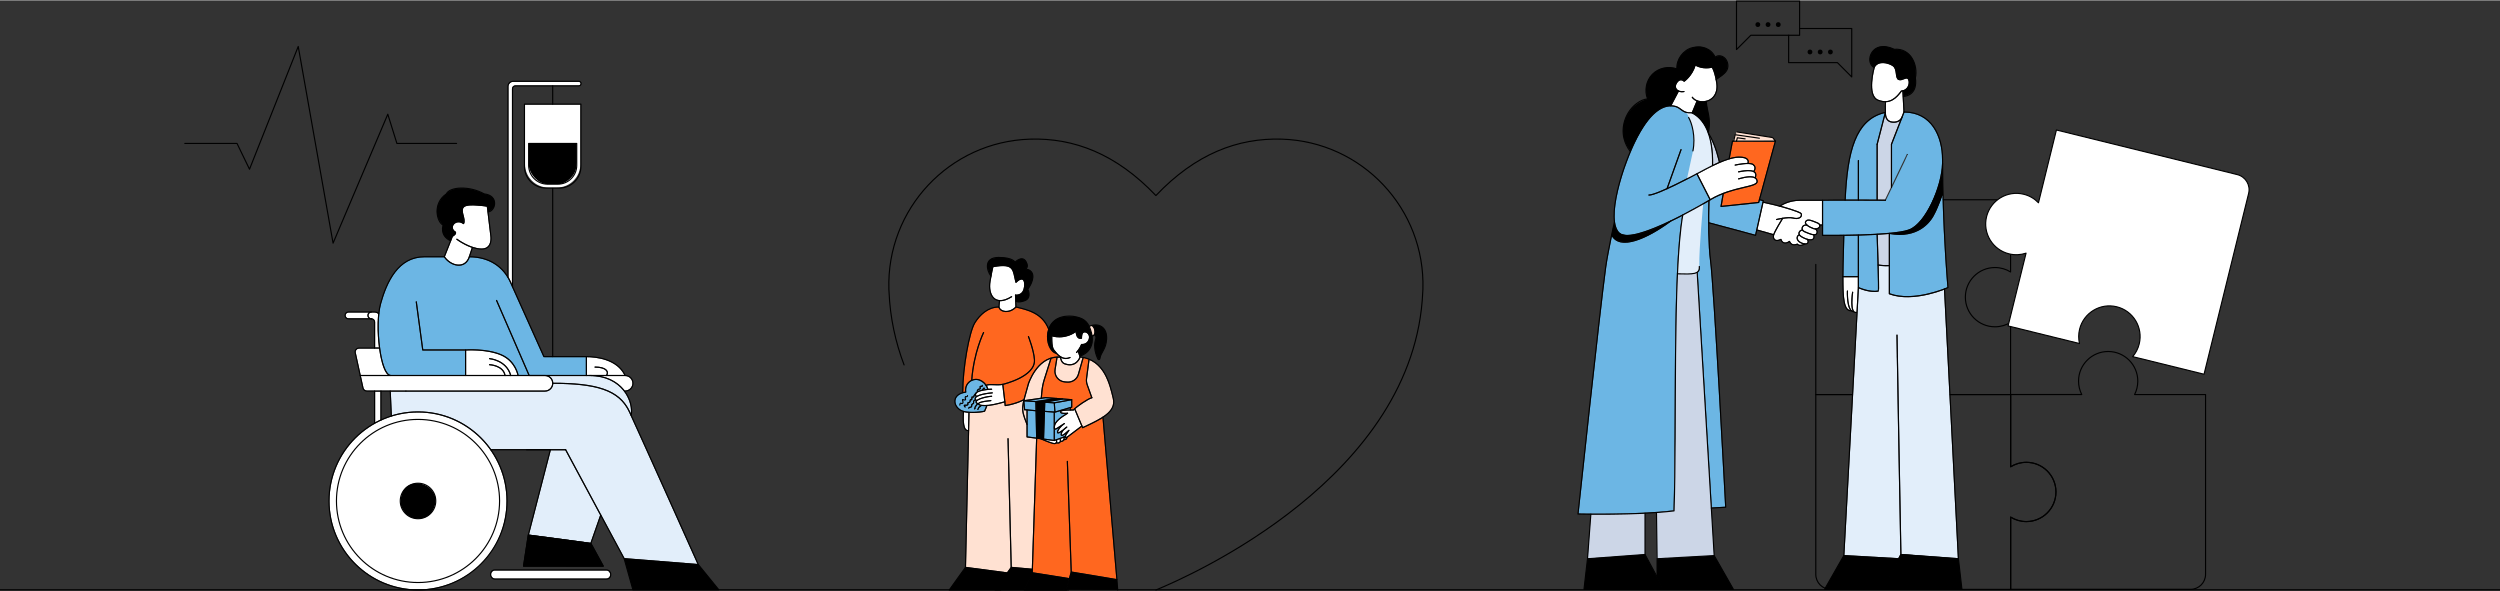
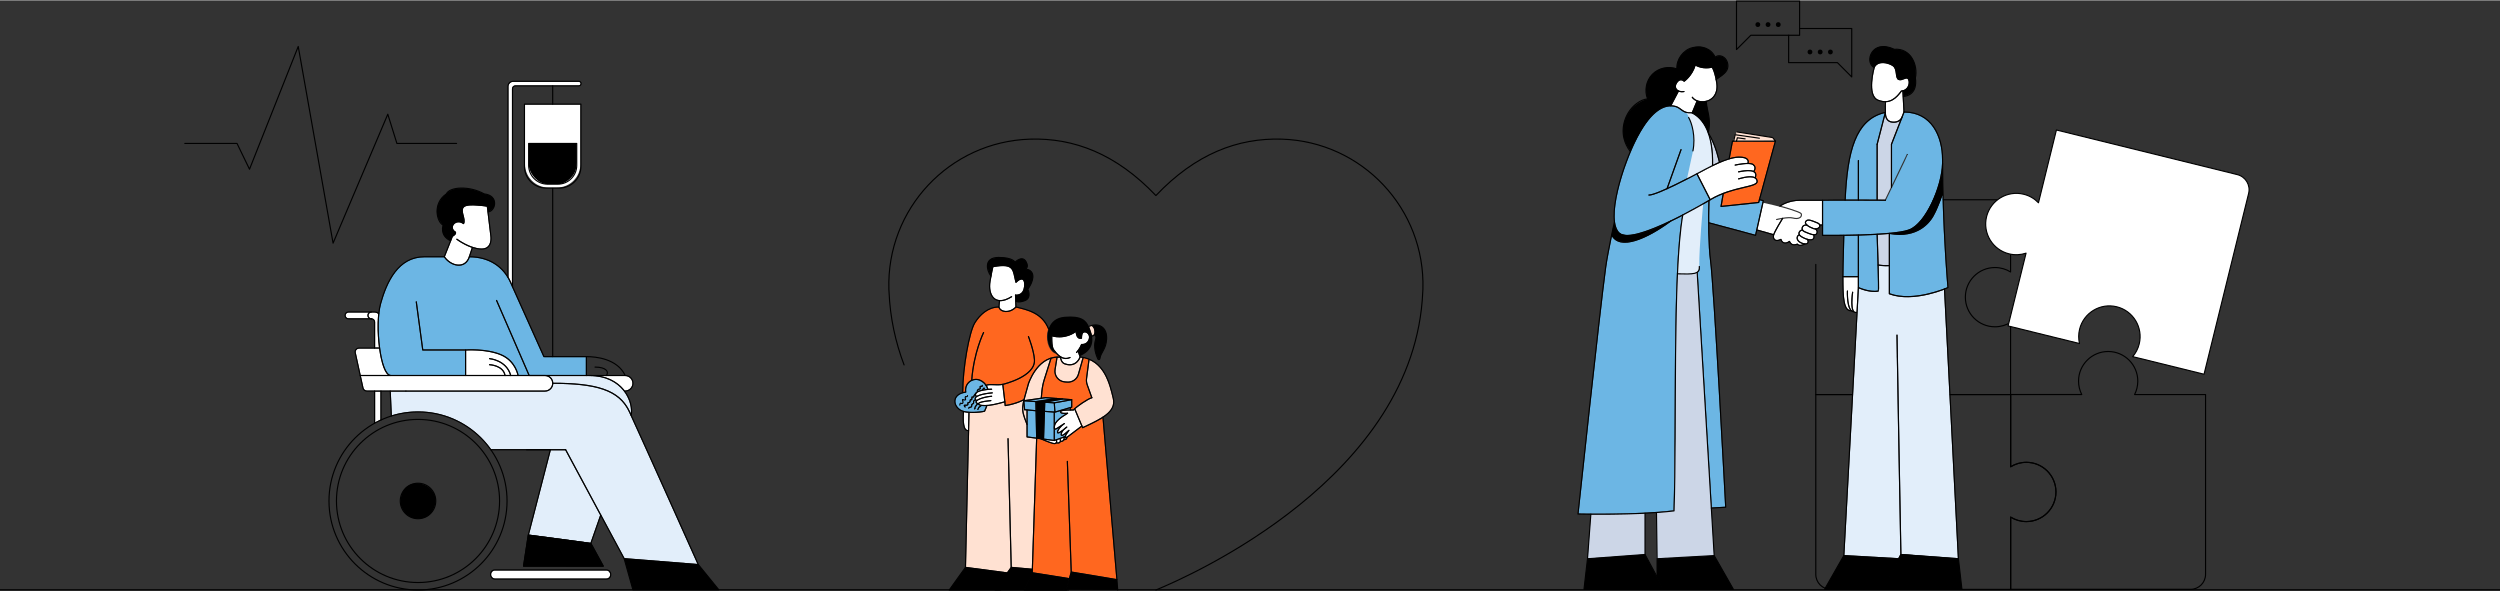
<svg xmlns="http://www.w3.org/2000/svg" width="1400px" height="331px" viewBox="0 0 1800 425.06">
  <rect x="0" y="0" width="1800" height="425.06" fill="#333333" stroke="none" />
  <defs>
    <style>.cls-1{fill:#ff671f;}.cls-1,.cls-2,.cls-3,.cls-4,.cls-5,.cls-6,.cls-7{stroke-width:0px;}.cls-2{fill:#6cb6e4;}.cls-3{fill:#ccd6e7;}.cls-8,.cls-9{stroke-width:.83px;}.cls-8,.cls-9,.cls-10{stroke:#000;stroke-linecap:round;stroke-linejoin:round;}.cls-8,.cls-7{fill:#fff;}.cls-4{fill:#ffe1d2;}.cls-5{fill:#e2eefa;}.cls-6{fill:#000;}.cls-9,.cls-10{fill:none;}.cls-10{stroke-width:1.06px;}</style>
  </defs>
  <g id="Bakgrunn">
    <polyline class="cls-9" points="133.08 103.02 170.65 103.02 179.64 121.58 214.73 33.19 239.81 174.82 279.21 81.99 285.77 103.02 328.72 103.02" />
    <path class="cls-7" d="M250.92,228.91c-1.14,0-2.07-.93-2.07-2.07s.93-2.07,2.07-2.07h14.47c-.54.53-.87,1.26-.87,2.07s.34,1.54.88,2.07h-14.47Z" />
    <path class="cls-7" d="M267.4,228.91c-1.14,0-2.07-.93-2.07-2.07s.93-2.07,2.07-2.07h2.16c.99,0,1.95.35,2.72.97-.75,7.28-.48,16.22.55,24.19h-2.73v-18.31c0-1.49-1.22-2.71-2.71-2.71Z" />
    <path class="cls-7" d="M270.11,281.73h3.79v20.17c-1.29.6-2.55,1.22-3.79,1.9v-22.08Z" />
    <path class="cls-9" d="M267.4,229.32c-1.37,0-2.48-1.11-2.48-2.48h0c0-1.37,1.11-2.48,2.48-2.48" />
    <path class="cls-9" d="M832.24,424.53c25.01-10.25,186.6-81.55,192.15-214.7.03-.59.08-1.18.1-1.78,1.8-57.91-43.69-106.32-101.6-108.12-31.59-.98-62.02,10.52-90.65,40.62-28.63-30.1-59.06-41.6-90.65-40.62-57.91,1.8-103.4,50.21-101.6,108.12.02.6.07,1.18.1,1.78.78,18.78,4.67,36.33,10.84,52.65" />
    <polyline class="cls-9" points="1287.82 25.14 1287.82 44.85 1322.95 44.85 1333.25 55.15 1333.25 44.85 1333.25 43.36 1333.25 20.25 1295.71 20.25" />
    <circle class="cls-6" cx="1303.18" cy="37.17" r="1.74" />
    <circle class="cls-6" cx="1310.53" cy="37.17" r="1.74" />
    <circle class="cls-6" cx="1317.89" cy="37.17" r="1.74" />
    <polygon class="cls-9" points="1295.71 .53 1295.71 25.14 1260.57 25.14 1250.28 35.43 1250.28 25.14 1250.28 23.65 1250.28 .53 1295.71 .53" />
    <circle class="cls-6" cx="1280.35" cy="17.45" r="1.74" />
    <circle class="cls-6" cx="1272.99" cy="17.45" r="1.74" />
    <circle class="cls-6" cx="1265.64" cy="17.45" r="1.74" />
    <path class="cls-9" d="M1539.21,274.17c0,3.48-.84,6.76-2.31,9.65h51.1v129.43c0,5.97-4.84,10.81-10.81,10.81h-129.43v-51.96c3.25,2.01,7.09,3.17,11.19,3.17,11.78,0,21.33-9.55,21.33-21.34s-9.55-21.33-21.33-21.33c-4.11,0-7.94,1.17-11.19,3.17v-51.97h51.1c-1.48-2.9-2.31-6.18-2.31-9.65,0-11.78,9.55-21.33,21.33-21.33s21.33,9.55,21.33,21.33h0Z" />
    <path class="cls-9" d="M1382.53,143.59h65.09v51.98h0c-3.26-2.03-7.11-3.2-11.23-3.2-11.78,0-21.33,9.55-21.33,21.34s9.55,21.33,21.33,21.33c4.12,0,7.97-1.17,11.23-3.2v51.98h-51.1c1.48-2.9,2.31-6.18,2.31-9.65,0-11.78-9.55-21.33-21.33-21.33s-21.33,9.55-21.33,21.33c0,3.48.84,6.76,2.31,9.65h-51.1v-93.69" />
    <path class="cls-9" d="M1398.82,274.17c0,3.48-.84,6.76-2.31,9.65h51.1v52.06c3.29-2.06,7.17-3.26,11.34-3.26,11.78,0,21.33,9.55,21.33,21.33s-9.55,21.34-21.33,21.34c-4.17,0-8.05-1.2-11.34-3.27v52.06h-129.43c-5.97,0-10.81-4.84-10.81-10.81v-129.43h51.1c-1.48-2.9-2.31-6.18-2.31-9.65,0-11.78,9.55-21.33,21.33-21.33s21.33,9.55,21.33,21.33h0Z" />
    <path class="cls-8" d="M1610.83,125.45c6,1.48,9.67,7.55,8.19,13.55l-32.11,130.2-51.4-12.68c2.2-2.55,3.86-5.64,4.72-9.14,2.92-11.85-4.31-23.83-16.17-26.75-11.85-2.92-23.83,4.31-26.75,16.16-.86,3.5-.83,7-.07,10.29l-51.41-12.67,12.92-52.39c-3.83,1.28-8.05,1.53-12.26.49-11.85-2.92-19.09-14.9-16.17-26.75,2.92-11.85,14.9-19.09,26.75-16.16,4.21,1.03,7.83,3.21,10.62,6.13l12.92-52.39,130.2,32.11h0Z" />
  </g>
  <g id="Blå_oransje">
    <path class="cls-2" d="M1231.16,187.01c2.52,18.82,10.45,168.57,10.92,177.55l-9.54.55-10.15-169.09s-.01-.04-.02-.07c.17-.13.34-.26.49-.42.84-.89,1.18-2.18,1.03-3.93-.02-.23-.22-.39-.45-.38-.23.02-.4.22-.38.45.13,1.52-.12,2.57-.8,3.29-1.73,1.84-6.29,1.72-13.85,1.53h-.2c.78-16.77,1.95-31.26,3.74-41.65,8.21-4.27,15.07-8.25,18.05-10.02-.46,13.26-.16,32.39,1.15,42.17Z" />
    <path class="cls-7" d="M1251.8,113.29c4.08-.08,5.6.89,6.16,1.72.65.95.23,1.98.22,2.02,0,0,0,0,0,.01-3.86.04-8.64,1.09-8.93,1.16-.22.05-.36.27-.31.49s.27.36.49.31c2.8-.63,10.51-1.95,12.5-.49.76.55,1.19,1.2,1.27,1.93.11.98-.42,1.89-.71,2.31-2.06-.85-5.61-.76-10.78.3-.22.05-.37.26-.32.49.05.22.26.37.49.32,6.26-1.28,10.09-1.14,11.4.4.57.67.62,1.69.2,3-2.21-1.07-6.07-.8-11.8.87-.22.06-.34.29-.28.51.06.22.29.34.51.28,5.83-1.69,9.73-1.94,11.61-.72.7.45,1.09,1.1,1.21,1.97.26,1.9-3.71,2.84-9.2,4.13-6.51,1.53-15.4,3.63-24.02,8.69l-9.18-17.99c.63-.34,1.3-.69,2-1.06,7.86-4.19,19.73-10.51,27.47-10.65Z" />
    <path class="cls-7" d="M1233.56,69.13c-1.73,2.11-4.28,3.34-7.18,3.47-1.75.08-3.14-.19-4.22-.58,0,0-.01,0-.02-.01,0,0-.02,0-.03,0-2.3-.86-3.23-2.33-3.29-2.42-.12-.19-.37-.26-.57-.14-.19.12-.26.37-.14.56.06.1,1.01,1.62,3.32,2.61l-3.31,7.97c-.06-.02-.12-.04-.18-.03-3.91.31-5.64-.99-7.48-2.37-1.08-.81-2.2-1.66-3.78-2.12-.97-.28-2.02-.47-3.14-.53l5.14-9.77c1.09.42,2.41.54,3.83.29.22-.04.37-.25.33-.48-.04-.23-.25-.37-.48-.33-2.27.4-4.32-.25-5.23-1.66-.76-1.18-.59-2.71.44-4.2.79-1.14,1.65-1.75,2.54-1.81,1.23-.1,2.17.92,2.18.93.14.15.37.18.54.06.23-.16,5.63-4.04,7.97-11.47,4.99,2.8,10.43,1.76,11.77,1.44.47.81,2,3.87,3.08,10.92.6,3.92-.13,7.27-2.11,9.69Z" />
    <path class="cls-7" d="M1265.37,165.03l4.32-19.25c1.37.29,12.14,2.63,19.42,5.06,7.64,2.55,7.62,2.71,7.46,3.98-.06.48-.35.9-.84,1.23-1.05.7-2.76.81-4.67.28-3.6-.98-11.68.98-12.02,1.06-.22.05-.36.28-.3.5.05.19.21.31.4.31.03,0,.07,0,.1-.01.03,0,1.51-.36,3.45-.7-1.3,2.13-4.87,8.06-5.91,10.79l-11.4-3.25Z" />
    <path class="cls-7" d="M1301.21,174.56c-.49.52-1.88.75-4.19-.31-1.75-.8-2.74-2.04-2.66-3.33.05-.73.45-1.32,1.04-1.61.08.1.16.21.26.3.87.88,3.18,2.16,5.45,2.81.46.92.5,1.69.1,2.13Z" />
    <path class="cls-7" d="M1304.96,171.74c-.78.44-2.06.34-3.4-.02-.01,0-.03,0-.04-.01-2.13-.59-4.43-1.83-5.26-2.67-.83-.84-.63-1.63-.31-2.15.43-.71,1.24-1.12,1.7-1.05.31.41.75.78,1.37,1.05l.49.21c1.9.83,4.22,1.83,6.06,2.05.28,1.31.09,2.19-.61,2.59Z" />
    <path class="cls-7" d="M1307.67,167.78c-.92,1.58-5.24-.3-7.82-1.43l-.5-.22c-1.37-.59-1.57-1.7-1.33-2.47.28-.92,1.27-1.7,2.85-1.43,1.48,1.23,3.74,2.13,4.61,2.44.5.18.99.26,1.47.29.3.23,1.6,1.32.73,2.81Z" />
    <path class="cls-7" d="M1309.82,162.72c-.42,1.1-2.19,1.86-4.07,1.18-2.99-1.09-5.11-2.53-5.41-3.67-.09-.35,0-.66.26-.97.41-.47.95-.66,1.61-.66,1.23,0,2.86.67,4.74,1.44.4.16.81.33,1.22.5,1.34.53,1.95,1.35,1.63,2.18Z" />
    <path class="cls-7" d="M1311.81,161.35h-1.32c-.3-.58-.92-1.15-2-1.57-.42-.17-.82-.33-1.22-.49-3.2-1.31-5.73-2.34-7.29-.56-.45.51-.6,1.1-.44,1.71.08.32.26.63.48.93-1.5.09-2.48,1.04-2.8,2.05-.16.5-.16,1.06,0,1.61-.73.13-1.53.68-1.99,1.43-.44.71-.51,1.45-.24,2.15-.83.43-1.39,1.26-1.46,2.27-.11,1.64,1.06,3.18,3.14,4.13.53.24,1.04.42,1.53.56-1.14.45-2.86.85-3.78-.29-.11-.14-.3-.19-.47-.13-3.04,1.15-4.28.12-5.2-1.77-.05-.11-.16-.19-.28-.22-.12-.03-.25,0-.35.08-1.19.95-2.53,1.32-3.58.99-.9-.28-1.55-1.05-1.9-2.23-.04-.12-.12-.21-.23-.26s-.24-.04-.35.01c-1.7.88-3.11,1.02-3.95.38-.72-.54-1.03-1.66-.79-2.85.43-2.18,5.66-10.71,6.44-11.96,2.47-.38,5.37-.65,7.07-.19,2.15.58,4.1.44,5.35-.39.68-.46,1.11-1.1,1.21-1.81.26-1.98-.19-2.26-8.01-4.87-2.12-.71-4.52-1.41-6.89-2.04,1.72-1.1,6.5-3.7,13.64-3.7h15.68v17.04Z" />
    <path class="cls-7" d="M1352.36,71.55c-7.98-3.13-2.81-22.26-2.54-23.24.77-1.5,2.03-2.47,3.73-2.89,3.08-.76,7.07.47,9.25,2.01,1.6,1.13,1.91,3.43,2.17,5.46.26,1.97.5,3.84,1.92,4.45,1.28.55,2.67,0,3.9-.48,1.75-.69,2.52-.86,3.04.24.69,1.47.49,3.61-.49,5.23-.66,1.1-1.96,2.43-4.35,2.54-.12,0-.24.07-.31.16-3.61,4.84-8.15,9.72-16.33,6.52Z" />
    <path class="cls-7" d="M1370.49,80.3l-1.44,3.69h0c-.79,2.03-2.91,3.3-5.53,3.32-4.97.03-5.59-3.64-5.63-6.41v-.32c-.07-1.46-.08-6.11-.03-7.24,5.73-.3,9.24-4.84,11.36-7.68.16-.01.31-.04.46-.06l.8,14.68Z" />
    <path class="cls-7" d="M1336.45,224.29c-.53.12-.97.02-1.33-.32-2.09-1.94-1.3-10.59-.82-13.75.03-.23-.12-.44-.35-.47-.22-.03-.44.12-.47.35-.07.44-1.45,9.77.38,13.5-3.14-1.57-3.46-10.68-3.31-14.27,0-.23-.17-.42-.39-.43-.23-.02-.42.17-.43.39-.02.48-.4,9.92,2.34,13.76-.63-.12-1.19-.39-1.66-.84-2.87-2.73-3.13-11.55-3.14-22.84h10.35v7.42l-.95,17.52c-.07-.02-.14-.04-.22-.02Z" />
    <path class="cls-5" d="M1338.42,207.42c1.59.69,6.33,2.55,11.14,2.55.97,0,1.93-.08,2.88-.25.11,0,.23-.05.31-.13.12-.12.42-.45-.07-18.55.95.14,3.11.42,5.62.42.53,0,1.09-.03,1.64-.05v19.84c0,.17.11.33.27.39,4.13,1.55,8.64,2.12,13.04,2.12,5.42,0,10.69-.87,14.92-1.85,4.8-1.11,8.89-2.51,11.51-3.5l9.96,193.18-40.59-2.99c-.25-7.96-2.77-156.04-2.8-157.57,0-.23-.21-.43-.42-.41-.23,0-.41.19-.41.42.11,6.31,2.6,152.87,2.81,157.84l-1.47,2.72-38.78-2.23,10.43-191.95Z" />
    <path class="cls-2" d="M1402.12,206.54c-2.7,1.15-25.08,10.33-41.36,4.42v-42.69c19.53,3.34,28.29-7.59,31.17-12.47,2.75-4.67,5.4-11.92,6.65-15.56.9,35.06,3.26,63.13,3.54,66.3Z" />
    <path class="cls-2" d="M1356.91,81.19l-5.77,22.34s0,.03,0,.05c0,.02-.01.03-.01.05v39.83c-3.44-.02-7.95-.04-12.68-.05v-28.04c0-.23-.18-.41-.41-.41s-.41.18-.41.41v28.04c-2.9,0-5.86-.02-8.69-.02,1.58-33.61,7-57.05,27.98-62.19Z" />
    <path class="cls-2" d="M1312.64,168.78v-24.49c4.82-.2,44.37.02,44.79.02h0c.07,0,.14-.02.19-.05.02,0,.03-.02.04-.03.05-.04.09-.08.12-.13,0,0,.01,0,.02-.02l4.44-9.24s0,0,0,0l9.01-18.74q2.65-5.53,2.32-5.72l-.21.36-.37-.17c-.1.22-6.11,12.72-10.72,22.3v-29.16l8.92-22.91c19.95.17,27.05,18.18,27.05,33.62,0,1,0,1.98,0,2.97,0,.01,0,.02,0,.04-.43,16.94-12.01,43-23.73,47.47-11.24,4.29-57.05,3.93-61.87,3.89Z" />
    <path class="cls-2" d="M1352.09,208.95c-5.68.93-12.32-1.83-13.64-2.41v-37.14c4.18-.12,8.51-.28,12.7-.52.52,15.17,1.18,37.49.95,40.08Z" />
    <path class="cls-2" d="M1337.62,169.41v29.13h-10.34c.02-2.23.16-13.24.65-28.95,3.02-.03,6.3-.09,9.69-.18Z" />
    <path class="cls-3" d="M1357.29,83.03c.61,3.38,2.67,5.12,6.17,5.12.03,0,.05,0,.08,0,1.75-.01,3.3-.54,4.47-1.45l-6.53,16.79s0,.05-.01.07c0,.03-.02.05-.02.08v30.96c-2.15,4.47-3.85,8.01-4.28,8.9-.71,0-2.6-.01-5.21-.03v-39.78l5.33-20.65Z" />
    <path class="cls-3" d="M1351.97,168.83c2.76-.16,5.44-.36,7.96-.59v22.35c-3.21.17-6.29-.23-7.29-.39-.15-5.44-.37-12.42-.68-21.38Z" />
    <path class="cls-1" d="M1247.71,101.77h30.07l-11.86,43.38-26.27,2.77,1.47-8.59c5.36-2.04,10.46-3.25,14.59-4.22,6.14-1.45,10.2-2.4,9.83-5.05-.14-1-.6-1.78-1.34-2.36.6-1.69.5-3.03-.3-3.97-.19-.22-.41-.42-.67-.59.36-.54.92-1.59.79-2.78-.11-.97-.65-1.81-1.6-2.51-.72-.52-1.95-.75-3.38-.8.13-.49.28-1.52-.38-2.5-.98-1.45-3.3-2.16-6.87-2.09-1.9.04-4.04.43-6.29,1.07l2.21-11.76Z" />
    <path class="cls-4" d="M1247.89,101.38l1.44-4.78s.6-.18.64-.17.29-1.74.29-1.74l25.93,4.04,1.89,2.46-30.19.19Z" />
    <path class="cls-3" d="M1237.56,116.44c-1.38.6-2.76,1.24-4.11,1.89.15-7.5-.59-14.14-2.12-19.73,3.83,7.32,5.86,16.08,6.24,17.85Z" />
    <path class="cls-2" d="M1179.12,98.55c11.19-21.26,21.05-23.53,27.34-21.69,1.43.42,2.44,1.18,3.51,1.98,1.86,1.4,3.78,2.84,7.93,2.54,9.81,4.42,15.17,18.02,14.71,37.34-3.13,1.53-6.12,3.12-8.68,4.48-.83.44-1.62.86-2.36,1.25,0,0,0,0,0,0,0,0,0,0,0,0-.18.09-10.95,5.91-20.57,10.35l9.72-27.17c.08-.21-.03-.45-.25-.53-.22-.08-.45.03-.53.25l-9.99,27.93c-5.53,2.52-10.53,4.48-12.67,4.48h-.04c-.25-.03-.42.18-.42.41,0,.23.18.41.41.42h.04c5.85,0,30.8-13.32,34.31-15.21l9.2,18.02c-2.18,1.31-14.87,8.82-28.46,15.31-19.54,9.32-32.02,12.33-36.11,8.68-1.88-1.68-2.95-4.43-3.42-7.9,0-.07,0-.13-.03-.19-1.96-15.61,8.4-45.65,16.34-60.75Z" />
    <path class="cls-2" d="M1136.59,369.45c.95-8.95,15.65-146.36,19.91-177.42.81-5.9,2.61-15.01,4.07-22.09,1.36,2.18,3.35,3.6,5.93,4.23,1.01.25,2.12.37,3.31.37,7.93,0,19.74-5.38,33.2-15.23,2.75-1.32,5.45-2.66,8.02-4-1.76,10.45-2.91,24.86-3.67,41.49,0,.02-.01.05-.01.07,0,.02,0,.03,0,.05-1.35,29.43-1.49,65.75-1.61,99.26-.1,26.46-.2,51.45-.84,71.02-25.66,3.04-63.76,2.34-68.32,2.24Z" />
    <path class="cls-2" d="M1263.7,168.7l-33.06-8.89c-.03-5.47.04-10.85.21-15.48.34-.2.58-.35.69-.42h0c2.89-1.73,5.81-3.1,8.67-4.24l-1.48,8.64c-.02.13.02.26.11.35.08.08.19.13.3.13.01,0,.03,0,.04,0l27.09-2.85c.17-.02.31-.14.36-.3l.46-1.67c.48.13,1.33.35,2.04.54l-5.43,24.2Z" />
    <path class="cls-5" d="M1214.1,80.82c4.59,6.25,6.61,19.9,4.8,27.98-1.82,8.08-4.28,19.68-4.28,19.68l18.43-9.24s-.03-15.29-3.1-23.48c-3.08-8.19-7.59-12.22-9.92-13.7-1.76-1.26-2.09-1.11-2.09-1.11l-3.83-.12Z" />
    <path class="cls-5" d="M1211.45,154.66l14.86-8.21s-3.07,31.85-2.83,45.19c.09,3.97-1.9,4.63-5.92,5.21-4.02.58-9.78-.05-9.78,0s1.41-29.1,3.68-42.19Z" />
    <path class="cls-3" d="M1207.77,196.85s8.74.78,14.21-.8c.73,12.37,12.23,204.15,12.23,204.15,0,0-41.53,2.36-41.31,2.1s-.22-33.53-.22-33.53l12.53-1.25.88-51.08.35-68.36s.83-46.45,1.34-51.22Z" />
    <path class="cls-3" d="M1145.41,370.01s31.56.11,38.98-.75c-.05,19.87,0,29.72,0,29.72l-41.26,2.89,2.29-31.86Z" />
    <path class="cls-6" d="M1208.49,65.26l-5.61,10.86s-4.93-1.55-12.79,6.07c-7.86,7.62-16.04,26.19-16.04,26.19,0,0-8.37-8.28-4.35-21.38,4.02-13.09,16.58-16.04,16.58-16.04,0,0-4.34-10.36,3.69-17.95,8.03-7.59,17.41-3.63,17.41-3.63,0,0-1.32-11,11.5-15.38,10.93-3.43,16.08,7.03,16.08,7.03,4.78-2.98,8.8,1.61,8.94,5.44s-1.91,6.93-7.91,10.26c-1.17-4.72-3.2-8.67-3.2-8.67,0,0-6.6,1.96-12.2-1.59-1.91,7.57-7.81,11.63-7.81,11.63,0,0-1.61-1.76-3.63-.69-2.02,1.07-4.77,5.93-.65,7.85Z" />
    <path class="cls-6" d="M1221.98,72.38l-3.72,8.74s8.12,4.29,11.49,13.82c1.92-5.49.25-13.42.25-13.42l-1.5-8.73s-3.02.83-6.53-.41Z" />
    <path class="cls-6" d="M1349.1,48.25s-6.06-4-.52-11.81c5.26-6.5,15.31-1.2,15.31-1.2,10.64.24,12.83,6.24,14.04,8.88,1.21,2.64,1.8,7.28,1.15,11.7.59,6.91-.64,11.41-8.59,13.3l-.31-4.14s4.2-.8,4.44-5.32c.24-4.52-2.07-4.02-4.25-3.27s-3.55,1.3-4.56-1.16c-1-2.46.52-7.62-5.47-9.55-5.99-1.93-8.83-.41-11.24,2.56Z" />
    <polygon class="cls-6" points="1313.69 424.07 1327.55 399.77 1367.05 402.03 1355.11 424.07 1313.69 424.07" />
    <path class="cls-6" d="M1367.05,402.03c.58-.57,1.6-3.41,1.6-3.41l41.42,3.41,2.53,22.04h-57.48s11.94-22.04,11.94-22.04Z" />
    <polygon class="cls-6" points="1143 402.03 1140.47 424.01 1197.95 424.53 1184.41 398.98 1143 402.03" />
    <path class="cls-6" d="M1193.11,402.03l-.08,13.22s4.34,9.35,4.92,9.28,50.11-.46,50.11-.46l-13.86-24.31-41.1,2.27Z" />
    <path class="cls-6" d="M1201.93,159.36s-38.74,21.09-39.39.99c-2.03,4.7-2.19,8.68-2.19,8.68,0,0,3.42,7.79,16.96,3.87,13.53-3.92,24.62-13.54,24.62-13.54Z" />
    <path class="cls-6" d="M1398.65,123.12l.3,15.47s-3.43,11.04-7.95,17.92c-5.67,8.63-18.01,14.36-29.14,11.12,13.9-1.21,16.84-4.28,20.67-8.54,3.83-4.26,11.63-16.85,16.12-35.96Z" />
    <polygon class="cls-9" points="1193.11 402.03 1193.11 415.1 1197.95 424.07 1248.06 424.07 1234.21 399.77 1193.11 402.03" />
    <polyline class="cls-9" points="1143 402.03 1184.41 398.98 1197.95 424.07 1145.71 424.07 1140.47 424.07 1143 402.03 1145.41 370.01" />
    <line class="cls-9" x1="1184.41" y1="398.98" x2="1184.41" y2="369.26" />
    <line class="cls-9" x1="1193.11" y1="402.03" x2="1192.67" y2="368.76" />
    <line class="cls-9" x1="1234.21" y1="399.77" x2="1221.98" y2="196.05" />
    <path class="cls-9" d="M1187.24,140.18c6.03.07,34.53-15.36,34.53-15.36l9.57,18.74s-55.08,33.35-65.39,24.14c-10.31-9.21,2.46-49.69,12.8-69.34,10.34-19.65,20.12-24.15,27.82-21.9,4.05,1.18,4.95,5.02,11.4,4.5,8.93,3.96,15.59,16.03,15.05,37.88" />
    <line class="cls-9" x1="1210.34" y1="107.5" x2="1200.28" y2="135.6" />
    <path class="cls-9" d="M1162.4,159.46s-4.8,21.6-6.3,32.52c-4.44,32.32-19.96,177.87-19.96,177.87,0,0,41.64,1.04,69.17-2.27,2-59.44-1.17-170.33,6.28-213.03" />
    <path class="cls-9" d="M1230.45,144.09c-.52,13.99-.15,33.41,1.12,42.86,2.62,19.55,10.95,178,10.95,178l-10.36.6" />
    <line class="cls-9" x1="1202.88" y1="75.93" x2="1208.49" y2="65.26" />
    <line class="cls-9" x1="1221.98" y1="72.38" x2="1218.35" y2="81.13" />
    <path class="cls-9" d="M1218.47,69.79s2.09,3.48,7.93,3.22,11-4.99,9.68-13.63-3.3-11.33-3.3-11.33c0,0-6.55,1.87-12.2-1.59-2.24,7.71-7.97,11.76-7.97,11.76,0,0-2.67-2.93-5.36.93-2.69,3.86.44,7.35,5.19,6.51" />
    <path class="cls-9" d="M1221.77,124.83c7.73-4.07,21.35-11.79,30.02-11.95s6.77,4.31,6.77,4.31" />
    <path class="cls-9" d="M1249.33,118.6s10.25-2.31,12.84-.42c2.98,2.18.45,5.08.45,5.08" />
    <path class="cls-9" d="M1251.79,123.45c4.87-.99,14.53-2.48,11.97,4.28" />
    <path class="cls-9" d="M1251.79,128.52c4.56-1.32,12.68-3.19,13.34,1.59.66,4.78-17.25,3.56-33.8,13.45" />
    <path class="cls-9" d="M1215.82,84.37c2.33,3.91,5.15,13.79,3.08,24.02" />
    <path class="cls-9" d="M1207.77,196.9c11.3.28,16.2.52,15.71-5.25" />
    <path class="cls-9" d="M1228.51,72.71c.19,4.11,1.57,8.09,2.05,12.18.41,3.49.23,7.07-.63,10.48,5.55,8.61,8.09,21.3,8.09,21.3" />
    <path class="cls-9" d="M1235.66,56.96c2.68-2.04,5.85-3.72,7.47-6.37h0c1.42-2.32,1.18-5.3-.21-7.64-1.94-3.27-6.15-3.94-7.98-1.93-2.79-6.31-9.58-8.61-16.28-6.98-6.7,1.63-11.73,8.46-11.3,15.34-5.95-2.28-13.18-.69-17.64,3.86-4.45,4.56-5.87,11.83-3.46,17.72-2.73.24-5.3,1.47-7.52,3.07-7.72,5.53-11.65,15.89-9.52,25.16.81,3.51,2.42,6.79,4.61,9.64" />
-     <path class="cls-9" d="M1279.13,157.79s8.27-2.03,11.81-1.07c3.54.96,5.83-.25,6.04-1.86s.08-1.81-7.73-4.42c-7.81-2.61-19.52-5.08-19.63-5.1" />
    <path class="cls-9" d="M1281.51,148.18s5.32-4.28,14.62-4.28h16.1v25.29s50.4.68,62.43-3.91c12.02-4.59,23.57-30.95,24-47.84" />
    <path class="cls-9" d="M1308.34,160.16c-3.65-1.45-6.5-2.93-8.04-1.16-1.54,1.77,1.6,3.94,5.32,5.29,3.72,1.35,6.9-2.47,2.73-4.13Z" />
    <path class="cls-9" d="M1301.03,161.84c-3.51-.68-4.86,3.37-1.84,4.67,3.02,1.3,7.67,3.47,8.84,1.47,1.17-2-.93-3.41-.93-3.41" />
    <path class="cls-9" d="M1297.87,165.45c-1.25-.4-3.87,1.89-1.91,3.88s11.66,6.14,9.96-.55" />
    <path class="cls-9" d="M1295.54,168.8c-2,.61-2.68,4.02,1.3,5.84s6.08.27,4.57-2.53" />
    <path class="cls-9" d="M1283.51,156.93s-6.11,9.82-6.59,12.26,1.04,5.14,5.34,2.92c.95,3.19,3.87,3.26,6.14,1.45,1.03,2.12,2.48,3.2,5.71,1.98,1.67,2.09,5.41-.13,5.41-.13" />
    <line class="cls-9" x1="1277.03" y1="168.78" x2="1265.15" y2="165.39" />
    <path class="cls-9" d="M1244.96,114.1l2.4-12.75h30.95s-1.92-2.59-2.13-2.59-25.52-4.01-25.52-4.01" />
    <polyline class="cls-9" points="1266.73 99.26 1249.33 96.75 1248.24 101.36" />
    <polyline class="cls-9" points="1256.48 99.72 1250.88 98.95 1250.28 101.33" />
    <polyline class="cls-9" points="1240.75 139.02 1239.15 148.38 1266.24 145.53 1278.31 101.36" />
    <path class="cls-9" d="M1266.8,143.46s2.81.75,2.81.75l-5.61,25-33.78-9.08" />
    <path class="cls-9" d="M1349.44,48.16s-5.82,20.41,2.77,23.78c8.59,3.37,13.32-1.99,16.81-6.66,4.94-.23,6.5-5.55,5.19-8.36-1.31-2.8-4.6,1.14-7.14.04s-.7-7.52-4.02-9.87-10.94-4.19-13.61,1.06Z" />
    <path class="cls-9" d="M1369.44,84.15c-.89,2.28-3.21,3.57-5.91,3.59-6.4.05-6-5.99-6.05-7.12-.07-1.58-.09-7.56,0-7.59" />
    <line class="cls-9" x1="1370.08" y1="65.14" x2="1370.91" y2="80.37" />
    <line class="cls-9" x1="1351.54" y1="143.46" x2="1351.54" y2="103.63" />
    <path class="cls-9" d="M1312.22,143.9c2.5-.24,45.2,0,45.2,0" />
    <path class="cls-9" d="M1357.42,143.9s15.96-33.2,15.94-33.16" />
    <line class="cls-9" x1="1361.86" y1="103.63" x2="1361.86" y2="134.68" />
    <path class="cls-9" d="M1370.91,80.37c19.55,0,27.74,17.01,27.74,34.04,0,48.84,3.91,92.39,3.91,92.39,0,0-24.57,11.06-42.21,4.45v-43.47c20.72,3.76,29.15-8.66,31.22-12.19,3.79-6.44,7.36-17.7,7.36-17.7" />
    <polygon class="cls-9" points="1367.05 402.03 1361.24 412.7 1355.11 424.07 1313.69 424.07 1327.55 399.77 1367.05 402.03" />
    <polyline class="cls-9" points="1410.06 402.03 1368.65 398.98 1355.11 424.07 1407.35 424.07 1412.59 424.07 1410.06 402.03 1400.05 207.83" />
    <path class="cls-9" d="M1368.65,398.98c-.15-1.49-2.81-157.94-2.81-157.94" />
    <line class="cls-9" x1="1327.55" y1="399.77" x2="1338.04" y2="206.8" />
    <line class="cls-9" x1="1338.04" y1="115.36" x2="1338.04" y2="143.78" />
    <path class="cls-9" d="M1351.54,168.43s1.42,40.88.89,40.88c-6.58,1.22-14.4-2.51-14.4-2.51v-37.82" />
    <line class="cls-9" x1="1361.86" y1="103.63" x2="1370.91" y2="80.37" />
    <path class="cls-9" d="M1349.34,48.39c-7.12-3.91-1.82-20.86,14.55-13.14,11.92-1.04,17.18,11.5,15.19,20.58,1.66,11.59-6.26,13.3-8.59,13.3" />
    <path class="cls-9" d="M1327.53,169.22c-.56,17.97-.67,29.73-.67,29.73h11.17" />
    <path class="cls-9" d="M1351.54,103.63l5.94-23c-21.6,4.83-27.36,27.66-28.99,63.16" />
    <path class="cls-9" d="M1326.86,198.96c0,15.6.5,24.87,6.17,24.58" />
    <path class="cls-9" d="M1330.15,209.31s-.62,14.09,4.26,14.9" />
    <path class="cls-9" d="M1333.89,210.16s-2.38,15.68,2.65,14.54" />
    <path class="cls-9" d="M1202.91,158.89c-17.56,12.87-36.88,21.28-42.5,9.89" />
    <path class="cls-9" d="M1360.34,190.98c-4.13.28-8.11-.42-8.11-.42" />
    <line class="cls-9" x1="1310.22" y1="161.76" x2="1312.22" y2="161.76" />
    <path class="cls-7" d="M705.04,290.65s-.07-.11-.01-.25c.28-.68,4.56-1.47,8.4-1.79.23-.02.4-.22.38-.44-.02-.23-.21-.39-.44-.38-1.95.16-8.27.79-9.05,2.23-.21-.06-.52-.18-.82-.43-.36-.31-.3-.51-.27-.6.46-1.39,5.99-3.21,10.76-3.53.23-.02.4-.21.38-.44-.02-.23-.21-.39-.44-.38-3.64.24-8.77,1.48-10.73,3.12,0,0,0,0,0,0-.79-.7-.65-1.12-.6-1.26.57-1.69,6.61-3.12,11.87-3.48.23-.02.4-.21.38-.44-.02-.23-.21-.4-.44-.38-2.56.17-8.49.94-11.23,2.61-.42-.58-.52-1.08-.29-1.53.96-1.91,7.18-2.86,11.08-2.89.23,0,.41-.19.41-.42,0-.23-.19-.41-.41-.41h0c-.6,0-1.43.04-2.36.12-.31-.86-.56-1.45-.74-1.8-.09-.16-.18-.32-.28-.47,1.37-.44,3.05-.37,4.96-.28,1.82.08,3.87.16,6.1-.17l1.4,11.79c-1.45.41-7.3,2.03-11.14,2.44-3.3.35-6.37.11-6.85-.53Z" />
    <path class="cls-7" d="M759.31,251.83l-.38-.49c-1.23-1.56-1.34-6.84-1.27-9.32,8.43,2.15,14.8-1.65,16.8-3.08.08,1.14.39,3.15,1.62,4.18.71.59,1.61.78,2.67.55.2-.04.34-.22.33-.43-.06-1.05.08-3.84,1.48-4.15.87-.19,1.98.27,2.69,1.11.53.63,1.3,2.01.44,4.14-1.39,3.45-4.76,3.03-4.9,3.01-.19-.02-.38.09-.45.27-.01.03-1.04,2.89-3.54,5.63-.15.17-.14.43.03.58.17.15.43.14.58-.03.22-.24.41-.47.61-.71.16.54.51,1.55,1.26,3.58-.24.62-1.4,3.34-4.01,4.61-1.86.9-4.08.9-6.59-.02-1.85-.68-2.44-2.8-2.62-3.85,1,.51,2.11.85,3.32.85,1,0,2.06-.22,3.19-.74.21-.1.3-.34.2-.55-.1-.21-.34-.3-.55-.2-5.26,2.43-9.09-2.57-10.93-4.97Z" />
    <path class="cls-7" d="M758.15,318.58c-1.33-.32-3.91-1.33-5.91-2.16l6.79.89s.04,0,.05,0h0s0,0,0,0c.05,0,.09,0,.14-.02l1.13-.4c.06.82-.04,1.36-.32,1.61-.31.28-.94.31-1.88.08Z" />
    <path class="cls-7" d="M762.57,318.09c-.38.23-.9.26-1.47.11.13-.5.12-1.07.07-1.61l1.78-.64c.1.35.2.88.14,1.37-.04.31-.22.59-.52.76Z" />
    <path class="cls-7" d="M763.93,317.09c0-.54-.1-1.07-.2-1.41l1.87-.67c.29.43.18.96-.08,1.33-.34.5-.96.88-1.59.74Z" />
    <path class="cls-7" d="M767.49,315.48c-.21.23-.52.35-.91.38.05-.28.03-.56-.05-.83.02.04.04.08.07.11.14.15.32.23.55.23.14,0,.3-.04.48-.1-.04.07-.08.14-.14.21Z" />
    <path class="cls-7" d="M768.77,313.67c-1.13.82-1.52.87-1.55.91-.07-.33.51-1.91,2.73-4.74.13-.17.11-.41-.04-.56-.16-.15-.4-.15-.56,0-3.75,3.44-4.63,3.64-4.82,3.58,0,0-.13-.16.03-.95.17-.86.78-1.71,1.46-2.43.99-.77,1.87-1.53,2.33-1.94.16-.14.19-.39.06-.56-.13-.17-.37-.22-.55-.1-.08.05-1.27.82-2.35,1.94-1.68,1.3-3.22,2.28-3.68,2.21,0,0-.05-.09.01-.4.26-1.2,2.05-3.83,4.61-5.5.04-.03.09-.06.13-.08.19-.12.25-.38.13-.57-.12-.19-.38-.25-.57-.13l-.13.08c-1,.65-1.89,1.24-2.66,1.76-1.61,1.08-3.43,2.3-3.74,2.09-.03-.02-.25-.23.07-2.07.4-2.3,3.66-5.35,9.17-8.59.02,0,.03-.03.04-.04.03-.02.05-.04.07-.06.02-.02.02-.05.04-.07.01-.02.03-.05.03-.07,0-.03,0-.06,0-.09,0-.02,0-.04,0-.06,0,0,0,0,0,0,0-.02-.01-.05-.02-.07,0-.03-.01-.06-.03-.08,0,0,0,0,0,0-.01-.02-.03-.03-.04-.04-.02-.03-.04-.05-.06-.07-.02-.02-.05-.03-.08-.04-.02,0-.04-.02-.06-.03-.04-.01-.07-.01-.11-.01-.02,0-.03,0-.04,0,0,0,0,0-.01,0h0c-2.27.23-4.44,0-4.55-.48-.03-.13,0-.19.05-.25.63-.77,4.79-.84,8.79-.81.11.02.24-.05.32-.14.12-.14.26-.29.43-.45l4.86,11.59c-1.34,1.02-8.02,6.12-9.69,7.33Z" />
    <path class="cls-7" d="M720.24,216.63c2.12,0,4.85-.74,8.32-2.91.19-.12.25-.37.13-.57s-.37-.25-.57-.13c-4.8,2.99-8.8,3.58-11.57,1.72-3-2.02-4.3-6.97-3.31-12.6,1.3-7.42,1.83-9.53,1.99-10.06,13.01-2.33,13.69.93,15.03,7.39.24,1.16.49,2.36.83,3.65.04.14.15.25.29.29.14.04.3,0,.4-.11,1.92-1.94,3.49-2.71,4.43-2.14,1.39.83,1.46,4.29.66,6.88-1.35,4.37-5.48,3.81-5.65,3.78-.01,0-.03,0-.04,0-.01,0-.02,0-.04,0-.01,0-.03,0-.04.01-.03,0-.06.01-.08.02-.02,0-.04.02-.06.03-.03.01-.05.03-.07.05-.02.02-.03.03-.05.05-.02.02-.03.04-.04.07-.01.02-.02.05-.03.08,0,.01-.01.03-.01.04,0,.01,0,.03,0,.04,0,.01,0,.02,0,.04l.32,8.36c-2.85,2.92-6.29,3.35-8.38,2.81-1.61-.42-2.72-1.39-3.08-2.68l.39-4.11c.08,0,.15.02.23.02Z" />
    <path class="cls-7" d="M695.69,308.9c-1.94-1.75-1.89-7.77-1.64-12.39.97.24,2.06.39,3.2.48l-.28,12.37c-.49.01-.91-.13-1.28-.46Z" />
    <path class="cls-7" d="M436.43,416.27h-79.91c-1.59,0-2.88-1.29-2.88-2.88s1.29-2.88,2.88-2.88h79.91c1.59,0,2.88,1.29,2.88,2.88s-1.29,2.88-2.88,2.88Z" />
    <path class="cls-2" d="M763.22,296.58c.22,1,1.99,1.23,3.52,1.23.09,0,.17,0,.26,0-3,1.88-6.15,4.26-7.5,6.64v-7.55h.01s.02,0,.04,0h.01s.02,0,.03,0c.03,0,.06,0,.08-.02l3.69-1.09c-.14.24-.2.51-.14.8Z" />
    <path class="cls-2" d="M761,311.16c.07.37.32.62.68.69.5.09,1.38-.32,2.33-.93-.12.27-.21.55-.27.83-.12.63-.21,1.5.37,1.82.51.29,1.29.1,3.25-1.47-.35.59-.65,1.18-.81,1.69l-7.06,2.52v-7.2c.62.1,1.5-.37,2.96-1.33-1.02,1.35-1.6,2.65-1.46,3.38Z" />
    <polygon class="cls-2" points="751.77 315.53 752.4 296.36 758.67 296.82 758.67 316.43 751.77 315.53" />
    <path class="cls-2" d="M749.7,286.89s.01,0,.02,0c0,0,.01,0,.02,0l3.06-.44,4.22.33-11.24,1.69s0,0-.01,0l-4.77-.33,8.7-1.26Z" />
    <polygon class="cls-2" points="768.44 287.68 759.06 289.39 755.5 289.15 765.01 287.41 768.44 287.68" />
    <polygon class="cls-2" points="759.92 295.93 759.52 290.15 771.21 288.02 771.21 292.6 759.92 295.93" />
    <polygon class="cls-2" points="738.11 294.34 737.56 288.74 745.44 289.28 745.56 295.03 738.11 294.34" />
    <polygon class="cls-2" points="752.62 289.78 758.69 290.2 759.1 296.02 752.43 295.54 752.62 289.78" />
    <polygon class="cls-2" points="739.89 305.4 739.89 305.4 739.89 295.33 745.57 295.86 745.97 314.77 739.89 313.97 739.89 305.4" />
    <path class="cls-2" d="M770.25,293.75v.77c-1.15.01-2.12.04-2.94.09l2.94-.87Z" />
    <path class="cls-4" d="M740.87,276.19c.02-.07,1.51-4.7,4.75-9.32,2.25-3.21,5.72-6.91,10.5-8.62l-4.6,14.57c-.93,2.94-1.54,5.99-1.81,9.06l-.37,4.24-11.69,1.68c.43-1.76,1.01-3.8,1.73-6.32.45-1.57.94-3.32,1.49-5.29Z" />
    <path class="cls-4" d="M739.07,295.26v7.98c-2.09-5.38-2.69-8.15-2.1-12.11l.35,3.63s0,.01,0,.02c.01.09.05.17.12.23,0,0,.02.02.03.02.06.05.13.09.22.1l1.37.13Z" />
    <path class="cls-4" d="M766.41,262.07c1.36.5,2.65.75,3.85.75s2.35-.25,3.39-.76c2.73-1.33,3.98-3.97,4.35-4.89.47.06.94.13,1.39.22l-3.36,11.78c-.94,3.31-4.12,5.53-7.54,5.29l-1.74-.12c-2.04-.14-3.95-1.15-5.22-2.75-1.27-1.61-1.81-3.69-1.49-5.71l1.39-8.57h1.78c.13,1.04.72,3.87,3.19,4.78Z" />
    <path class="cls-4" d="M800.97,285.79l.2.84c2.25,9.37-8.03,14.2-21.04,20.3l-.44.2-5.44-12.99c2.93-2.6,9.32-6.85,11.99-7.66,0,0,0,0,0,0,0,0,0,0,.01,0,.02,0,.04-.03.06-.04.02-.01.05-.02.07-.04.02-.02.03-.04.05-.06.02-.02.03-.04.04-.06.01-.02.02-.05.02-.08,0-.03.02-.05.02-.08s0-.05,0-.08c0-.02,0-.05,0-.07,0,0,0,0,0,0,0,0,0,0,0,0l-3.33-9.32c-.49-1.37-.65-2.85-.46-4.29l1.74-13.4c11.29,5.03,14.48,18.37,16.51,26.85Z" />
    <path class="cls-1" d="M793.8,300.84l9.94,115.8c-.74-.16-2.1-.39-4.62-.81l-27.43-4.57-2.78-79.31c0-.23-.2-.4-.43-.4-.23,0-.41.2-.4.43l2.79,79.58-1.21,4.37-26.02-4.15,3.15-96.07,2.38.31c.58.25,6.42,2.79,8.79,3.36.48.12.9.17,1.27.17.58,0,1.02-.15,1.36-.45.05-.05.1-.11.14-.16.36.11.7.18,1.03.18.46,0,.89-.11,1.25-.33.36-.22.63-.54.78-.9.14.03.27.04.41.04.82,0,1.59-.5,2.02-1.14.03-.04.05-.08.07-.13.05,0,.11.01.16.01.69,0,1.28-.23,1.67-.65.31-.34.47-.79.46-1.23.21-.13.44-.29.69-.47,1.61-1.17,7.86-5.93,9.54-7.21l.31.73c.04.1.13.18.23.23.05.02.1.03.15.03.06,0,.12-.01.18-.04l.83-.39c5.01-2.35,9.63-4.52,13.32-6.84Z" />
    <path class="cls-1" d="M780.2,257.55c1.24.27,2.4.63,3.49,1.06-.01.03-.03.06-.03.09l-1.75,13.53c-.2,1.57-.03,3.19.5,4.68l3.19,8.93c-3.07,1.13-9.33,5.34-12.12,7.9,0,0,0,0-.01.01-.3.27-.57.53-.77.76-.57,0-1.1,0-1.61,0v-1.01l.66-.2c.18-.05.3-.21.3-.4v-5.39s0-.03-.01-.05c0-.04,0-.07-.02-.1,0-.02-.02-.04-.03-.06-.02-.03-.04-.06-.06-.08,0,0-.01-.02-.02-.02-.01,0-.02-.01-.03-.02-.03-.02-.06-.03-.09-.05-.02,0-.04-.02-.07-.02-.01,0-.02-.01-.04-.01l-6.49-.51c-.06-.02-.13-.03-.2-.02h-.02s-4.05-.32-4.05-.32c-.07-.03-.14-.05-.22-.04h-.09s-7.82-.6-7.82-.6l-2.6.37.36-4.05c.27-3.01.86-6,1.77-8.88l4.78-15.13c1.11-.32,2.28-.53,3.52-.6l-1.36,8.4c-.36,2.25.24,4.57,1.65,6.35,1.42,1.79,3.53,2.9,5.81,3.06l1.74.12c.19.01.38.02.57.02,3.59,0,6.83-2.41,7.83-5.91l3.37-11.83Z" />
    <path class="cls-4" d="M698.07,297.05c.68.04,1.37.06,2.06.06,3.63,0,7.24-.46,8.87-.9.12-.03.21-.11.27-.22.64-1.35,1.37-3.29,1.6-3.9.56-.04.96-.08,1.11-.09,3.8-.4,9.49-1.96,11.14-2.43l.21,2.22c.01.11.07.21.16.28.07.06.16.09.26.09.02,0,.04,0,.06,0,6.23-.88,11.06-3,12.89-3.9-1.49,6.32-.94,9.01,2.38,17.21v8.86c0,.21.15.38.36.41l6.54.86-3.07,93.57-14.43-1.29-2.28-92.26c0-.23-.19-.4-.42-.4-.23,0-.41.19-.4.42l2.28,92.58-2.59,3.61-29.52-3.93,2.52-110.84Z" />
    <path class="cls-1" d="M702.2,232.38c2.57-4.13,8.13-11.03,16.69-11.19.5,1.46,1.79,2.55,3.6,3.02,3.02.78,6.58-.39,9.14-2.98l.6.14c8,1.92,17.96,4.31,22.4,15.37,0,.02.03.04.04.06-.26.79-.47,1.61-.62,2.49-1.16,6.99,1.83,14.06,6.41,15.24.61.67,1.3,1.34,2.07,1.93h-1.44s0,0,0,0c0,0,0,0,0,0-14.82.48-20.94,19.29-21,19.48,0,0,0,0,0,0,0,0,0,0,0,0-.55,1.98-1.04,3.73-1.49,5.3-.66,2.34-1.21,4.27-1.64,5.95-.89.47-5.93,3.02-12.84,4.07l-.22-2.28s0,0,0,0c0,0,0,0,0,0l-1.44-12.18c1.36-.34,6.47-1.71,11.45-4.19,7.76-3.86,11.68-8.67,11.33-13.9-.45-6.77-4.2-16.38-4.36-16.78-.08-.21-.32-.31-.53-.23-.21.08-.32.32-.23.53.04.1,3.87,9.89,4.31,16.54.79,11.85-22.26,17.26-22.48,17.31-2.3.4-4.45.3-6.35.22-2.09-.09-3.9-.17-5.45.39-1.16-1.66-2.71-2.91-4.55-3.65-1.76-.7-3.71-.69-5.47-.05,1.47-19.28,8.37-33.49,8.44-33.63.1-.2.02-.45-.19-.55-.21-.1-.45-.02-.55.19-.07.15-7.14,14.7-8.56,34.37-.5.25-.97.53-1.42.89-2.23,1.79-3.3,4.49-2.95,7.47-.46.07-.89.17-1.31.27.01-16.72,4.61-43.12,8.65-49.61Z" />
    <path class="cls-2" d="M693.68,295.55s-.01,0-.02,0c-.4-.12-.78-.25-1.11-.4-3.14-1.47-5.02-4.47-4.58-7.28.45-2.87,3.15-4.84,7.41-5.38.11-.01.21-.07.28-.16s.09-.2.08-.31c-.45-2.84.49-5.43,2.59-7.11,1.98-1.58,4.63-2,6.93-1.08,2.08.83,3.76,2.37,4.86,4.45.15.28.36.79.62,1.5-.81.08-1.67.2-2.52.35.05-.08.1-.16.13-.25.05-.15.12-.23.11-.25,0,0,.01.01.02.02.15.17.41.19.58.05.17-.15.19-.41.05-.58-.28-.33-.6-.33-.76-.3-.34.06-.63.36-.78.79-.11.3-.38.5-.34.5h0c-.16.03-.27.15-.32.29-1.05.24-2.04.55-2.86.94,0-.02,0-.04,0-.05.06-.16.29-.51.55-.82.43-.07,1.27-.25,1.56-.7.12-.19.15-.4.08-.61-.2-.61-.16-.82-.17-.84.02,0,.09,0,.22.03.5.13.89.07,1.14-.18.17-.17.33-.48.18-1.05-.06-.22-.28-.35-.5-.29-.22.06-.35.28-.29.5.04.17.03.24.03.25-.02,0-.12.03-.35-.03-.44-.12-.78-.05-1.01.19-.3.32-.31.84-.02,1.59-.09.12-.64.29-1.12.35-.1.01-.2.06-.27.14-1.18,1.4-.86,1.76-.7,1.91-.42.26-.75.55-1,.88-.02.02-.04.02-.05.04-.02.03-.06.07-.11.12-.11.12-.23.24-.3.35-.04.07-.19.25-.36.46-.15.19-.31.39-.43.55-.23.31-.27.57-.3.81-.01.1-.03.2-.03.26-.07.05-.36.06-.51.05l-.1-.04c-.1-.04-.3-.13-.5,0-.22.13-.25.33-.29.71v.1c-.03.16-.05.36-.06.55-.01.15-.02.37-.05.53-.25-.07-.49-.05-.7.07-.32.18-.48.54-.46.99.02.34-.09.72-.27.9-.09.08-.17.12-.3.11-.38-.03-.67.07-.87.27-.31.33-.28.82-.21,1.37,0,.06,0,.09-.04.12-.17.17-.79.29-1.57.18-.46-.07-.77.04-.92.32-.21.37-.02.86.62,1.61.08.1.2.15.31.15.09,0,.19-.03.27-.1.17-.15.2-.41.05-.58-.23-.27-.35-.45-.42-.58.41.06,1.65.17,2.24-.41.22-.22.32-.5.28-.81-.05-.41-.05-.64,0-.7,0,0,.05-.03.22-.02.36.02.68-.09.94-.35.42-.42.54-1.09.52-1.53,0-.14.03-.21.04-.22.01,0,.07,0,.14.04.18.12.39.14.57.05.37-.19.41-.71.45-1.37.01-.18.02-.35.04-.5v-.06c.35.03,1.16.06,1.35-.55.05-.17.07-.31.09-.45.03-.18.04-.28.14-.42.06-.08.15-.19.23-.29.08.3.23.63.49.99-.33.29-.57.61-.69.95-.1.28-.13.65.04,1.08-.19.06-.38.15-.5.31-.03.04-.08.08-.14.13-.25.22-.67.59-.67,1.24,0,.18.01.35.02.5,0,.12.02.28.01.36-.64.37-1.4.9-1.46,1.41-.02.19.05.38.17.48.05.16-.25.7-.33.78-.42-.11-1.12.14-1.51.43-.24.18-.37.39-.37.61,0,.23.17.46.39.47h.01c.22,0,.39-.14.4-.36.1-.15.69-.39.87-.35.47.12.91-.36,1.14-.8.25-.48.28-.92.08-1.22.16-.18.6-.5.99-.73.47-.2.43-.7.4-1.13,0-.14-.02-.29-.02-.45,0-.26.15-.41.39-.62.1-.09.19-.17.23-.23.04-.03.18-.07.32-.1.09.1.2.21.32.32-.08.12-.15.25-.19.38-.1.31-.17.91.52,1.48.12.1.24.18.36.25-1.78,2.16-1.75,2.35-1.68,2.56.04.16.02.59,0,.66-.23.02-.39.23-.36.45.02.21.2.37.41.37.02,0,.03,0,.05,0,.23-.02.42-.15.55-.35.24-.37.23-.93.18-1.22.18-.31.95-1.3,1.64-2.13.05.01.09.02.13.03.03.1.08.19.15.28.25.33.74.56,1.35.71-1.12.72-1.47,1.04-1.5,1.4-.02.18-.33.84-.47,1-.15.17-.14.43.03.58.08.07.18.1.27.1.11,0,.23-.05.31-.14.22-.24.63-1.05.65-1.38.08-.14.52-.46,1.3-.96l.06-.04c.15-.09.17-.25.13-.41.74.11,1.56.15,2.34.15.39,0,.76,0,1.11-.02-.29.77-.85,2.22-1.36,3.32-2.9.71-10.46,1.33-14.73.15-.06-.03-.12-.06-.19-.06Z" />
    <path class="cls-4" d="M784.28,234.8s1.36-.84,2.43-.46c1.08.38,2.28,5.96.69,6.89s-3.12-6.42-3.12-6.42" />
    <path class="cls-6" d="M731.18,212.23l.32,4.68s3.52.83,6.87-.92c3.35-1.76,2.92-4.18,1.7-8.03,4.23-5.31,5.9-13.72-1.54-14.42,3.32-3.15-1.19-9.51-5.16-6.85-2.05,1.37-2.61,1.88-2.61,1.88,0,0-4.21-5.48-16.68-2.51-6.66,2.61-.6,12.42-.6,12.42l1.45-6.76s9.25-2.03,12.57.52c3.32,2.56,3.24,9.46,4,10.55,4.26-2.86,5.61-2.66,6.19.31.57,2.96-.06,9.59-6.51,9.14Z" />
    <path class="cls-6" d="M760.26,254.05s-3.63-.71-5.39-6.96c-1.76-6.25-.71-18.19,11.64-19.28,12.35-1.09,15.63,2.59,17.67,7.27,2.04,4.68,6.28,15.58-6.65,21.07-1.2-3.55-1.12-3.77-1.12-3.77l2.34-4.59s4.02.23,5.34-3.27c1.32-3.49-1.57-7.28-4.69-5-1.35,1.73-.72,3.46-.72,3.46,0,0-3.04,1.75-3.81-4.84-5.18,5.07-14.83,4.29-17.59,3.36-.99,5.89,1.17,11.08,2.98,12.56Z" />
    <path class="cls-6" d="M786.48,234.09s6.25-1.95,9.17,3.65c2.92,5.6-.34,12.91-2.25,16.09-1.91,3.18-1,4.26-1.75,4.69s-1.41-1.25-2.26-3.04-1.59-6.84-.93-9.7c.66-2.85,1.15-3.94-.59-5.03,1.17-2.73-.39-5.7-1.38-6.67Z" />
    <polygon class="cls-6" points="771.29 411.61 767.76 424.31 804.75 424.53 804.19 417.1 771.29 411.61" />
    <polygon class="cls-6" points="769.89 416.38 743.22 412.13 737.5 424.53 767.76 424.31 769.89 416.38" />
    <polygon class="cls-6" points="743.3 409.61 743.22 412.13 737.5 424.53 716.4 424.53 728.07 408.25 743.3 409.61" />
    <polygon class="cls-6" points="728.79 412.74 695.13 408.25 683.46 424.53 720.44 424.53 728.79 412.74" />
    <polygon class="cls-6" points="764.42 286.99 759.08 286.63 746.03 288.89 746.39 315.42 751.36 316.02 752.22 289.33 764.42 286.99" />
    <polyline class="cls-9" points="743.3 409.61 728.13 408.25 716.46 424.53 769.3 424.53" />
    <polygon class="cls-9" points="695.13 408.25 683.46 424.53 720.44 424.53 728.89 412.75 695.13 408.25" />
    <line class="cls-9" x1="695.13" y1="408.25" x2="697.66" y2="296.69" />
    <line class="cls-9" x1="728.07" y1="408.25" x2="725.78" y2="315.62" />
    <path class="cls-9" d="M755.01,236.59c-4.67-11.64-15.14-13.8-23.51-15.82-4.57,4.83-11.32,3.83-12.3,0-7.71,0-13.65,5.44-17.35,11.39-4.01,6.45-8.71,32.49-8.71,49.9" />
    <path class="cls-9" d="M731.18,212.23s4.63.7,6.11-4.07c1.38-4.45.3-11.3-5.78-5.15-2.31-8.7-.58-14.21-16.58-11.29,0,0-.41.76-2.09,10.36-1.74,9.95,3.32,18.9,15.5,11.31" />
    <line class="cls-9" x1="731.18" y1="212.23" x2="731.5" y2="220.77" />
    <line class="cls-9" x1="719.2" y1="220.77" x2="719.63" y2="216.22" />
    <path class="cls-9" d="M767.76,424.53s-30.27,0-30.27,0l5.72-12.4,26.74,4.26" />
    <path class="cls-9" d="M804.19,417.1s-32.9-5.49-32.9-5.49l-3.53,12.7" />
    <line class="cls-9" x1="768.5" y1="331.96" x2="771.29" y2="411.61" />
    <polyline class="cls-9" points="794.15 300.11 804.19 417.1 804.75 424.53" />
    <path class="cls-9" d="M768.63,297.29c-5.45,3.2-8.93,6.33-9.37,8.87-.78,4.47.94,2.51,7.09-1.44-3.6,2.28-5.89,6.49-4.59,6.72,1.3.23,6.32-4.2,6.32-4.2,0,0-3.47,2.22-3.92,4.59s.91,1.94,5.48-2.25c-3.02,3.85-4.18,7.01-.62,4.42,1.88-1.36,9.96-7.53,9.96-7.53" />
    <path class="cls-9" d="M740.47,276.07s5.92-18.71,20.62-19.19" />
    <line class="cls-9" x1="746.39" y1="315.24" x2="743.22" y2="412.13" />
    <path class="cls-9" d="M775.12,253.55c2.59-2.84,3.62-5.77,3.62-5.77,0,0,3.81.54,5.34-3.27s-1.54-6.25-3.6-5.81-1.8,4.57-1.8,4.57c-4.02.86-3.82-5.15-3.82-5.15,0,0-7.21,6.29-17.59,3.36,0,0-.37,7.94,1.34,10.11s5.85,8.33,11.81,5.58" />
    <path class="cls-9" d="M776.32,252.6c-.05.15,1.41,4.11,1.41,4.11,0,0-2.63,8.11-11.18,4.98-2.77-1.02-2.96-4.8-2.96-4.8" />
    <path class="cls-9" d="M739.48,305.39c-4.86-12.01-3.78-12.05.99-29.33" />
    <path class="cls-9" d="M786.12,286.1l-3.33-9.32c-.51-1.44-.68-2.97-.48-4.48l1.75-13.53" />
    <path class="cls-9" d="M779.88,257.17l-3.45,12.1c-1,3.51-4.33,5.84-7.97,5.59l-1.74-.12c-4.53-.32-7.81-4.46-7.08-8.94l1.45-8.92h2.5" />
    <path class="cls-9" d="M756.74,257.64l-4.83,15.3c-.92,2.92-1.52,5.92-1.79,8.97l-.4,4.57" />
    <polyline class="cls-9" points="766.87 314.11 759.08 316.9 759.08 296.44" />
    <polyline class="cls-9" points="739.48 295.01 739.48 314.33 759.08 316.9" />
    <path class="cls-9" d="M786.12,286.1c-3.17.96-11.26,6.54-13.25,8.84-6.96-.06-9.53.27-9.24,1.56s5,.8,5,.8" />
    <path class="cls-9" d="M773.76,294.04l5.72,13.66c13.43-6.31,24.47-11.26,22.09-21.16-2.38-9.9-6.16-27.76-23.84-29.83" />
    <path class="cls-9" d="M760.72,316.31c.29,2.22-.23,3.25-2.66,2.66-2.43-.59-8.77-3.36-8.77-3.36" />
    <path class="cls-9" d="M760.56,318.47c1.73.67,2.83-.15,2.94-1.09s-.29-1.95-.29-1.95" />
    <path class="cls-9" d="M763.5,317.38c1.7.78,3.58-1.6,2.25-2.86" />
    <path class="cls-9" d="M766.04,316.25c1.71.22,2.25-.96,2.09-1.66" />
    <polyline class="cls-9" points="746.39 315.24 745.84 288.88 760.74 286.63" />
    <path class="cls-9" d="M713.95,279.98c-4.46.04-13.87,1.32-11.12,5.08" />
    <path class="cls-9" d="M711.26,279.98c-.19-.53-.52-1.43-.78-1.9-1.15-2.18-2.91-3.78-5.07-4.65-5.08-2.03-11.11,2.18-10.08,8.64-10.33,1.34-9.49,10.38-2.95,13.45,3.97,1.86,13.3,1.15,16.51.29.75-1.59,1.66-4.06,1.66-4.06" />
    <path class="cls-9" d="M714.42,282.61c-5.51.37-15.09,2.31-11.51,5.46" />
    <path class="cls-9" d="M713.95,285.06c-5.51.37-13.07,2.88-10.73,4.85.58.49,1.26.58,1.26.58" />
    <path class="cls-9" d="M713.39,288.2s-8.18.67-8.74,2.04c-.67,1.64,4.24,1.66,7.29,1.34,4.48-.47,11.55-2.55,11.55-2.55l-1.49-12.55" />
    <path class="cls-9" d="M737.3,287.48s-5.59,3.14-13.57,4.27l-.26-2.71" />
    <path class="cls-9" d="M691.09,291.42c-.01-.6.23-1.73.85-1.29s1.51.08,1.43-.85-.82-2.24.03-1.84c.86.4,2.13.59,1.77-.39s-.22-2.04.28-1.73,1.44-.32,1.17-.74" />
    <path class="cls-9" d="M694.86,292.74c-.41-.48-1.08-1.4-.07-1.26s2.17-.02,2.08-.75-.1-1.23.65-1.18c.74.05,1.05-.82,1.01-1.44s.43-.81.83-.55.34-.87.42-1.52.05-.54.37-.43c0,0,.87.14,1-.25s.04-.64.3-1,.75-.92.82-1.05.31-.33.38-.43" />
    <path class="cls-9" d="M703.65,281.41c-.24-.22.72-1.35.72-1.35,0,0,1.66-.19,1.46-.8-.36-1.08-.19-1.53.54-1.34s.97-.13.82-.72" />
    <path class="cls-9" d="M708.79,279.36c-.31-.36-.67-.1-.84.36s-.59.76-.66.77" />
    <path class="cls-9" d="M697.49,293.58c0-.33.98-.75,1.37-.65s1.13-1.09.73-1.45,1.23-1.27,1.23-1.27c.28-.12.14-.58.14-1.2s.54-.89.72-1.12.81-.26.81-.26" />
    <path class="cls-9" d="M703.84,290.49s-1.87,2.25-1.81,2.43.11,1.14-.36,1.19" />
    <path class="cls-9" d="M706.15,292.07c-.48.31-1.5.94-1.53,1.23s-.39,1.02-.57,1.23" />
    <polyline class="cls-9" points="765.04 286.99 752.22 289.33 751.36 315.62" />
-     <path class="cls-9" d="M777.53,256.15s13.34-3.36,7.45-19.64c-2.13-5.89-5.54-7.95-12.32-9.02-23.45-2.36-21.02,24.59-11.99,26.69" />
    <path class="cls-9" d="M786.21,234.09c2.89,2.29,2.17,5.97,1.65,6.67s-1.38.99-1.38.99" />
    <path class="cls-9" d="M784.41,234.64c6.42-2.75,12.88.51,12.35,9.29-.45,7.58-4.18,9.19-4.88,14.15-.1.71-1.05.86-1.36.21-2.86-6.09-2.69-10.96-1.73-13.78,1.08-3.19-.93-3.76-.93-3.76" />
    <path class="cls-9" d="M713.48,198.47c-3.16-3.96-5.25-13.36,5.43-13.36s11.85,3.45,11.85,3.45c0,0,5.27-5.31,7.95-.45,2.68,4.86-.89,5.4-.89,5.4,0,0,4.93-.27,5.75,4.18.82,4.45-3.5,10.26-3.5,10.26,0,0,2.98,6.35-2.25,8.26-5.24,1.91-6.32.28-6.32.28" />
    <polyline class="cls-9" points="737.73 294.72 745.98 295.48 759.54 296.47 771.62 292.91 771.62 287.52 759.08 289.81 759.54 296.47" />
    <polyline class="cls-9" points="759.08 289.81 737.11 288.29 737.73 294.72" />
    <polyline class="cls-9" points="737.11 288.29 752.83 286.03 771.62 287.52" />
    <line class="cls-9" x1="770.66" y1="293.2" x2="770.66" y2="294.93" />
    <path class="cls-9" d="M708.16,239.18s-7.15,14.51-8.53,34.43" />
    <path class="cls-9" d="M709.96,277.19c2.89-1.25,7.06.17,12.03-.7,0,0,23.63-5.4,22.82-17.74-.45-6.79-4.33-16.66-4.33-16.66" />
    <path class="cls-9" d="M693.66,295.96c-.36,6.28-.39,14.45,3.7,13.78" />
-     <path class="cls-7" d="M449.47,269.69h-12.08c.46-.97.47-1.96,0-2.86-1.05-2.03-4.31-3.19-8.95-3.19-.23,0-.41.18-.41.41s.18.41.41.41c6.13,0,7.79,1.92,8.22,2.74.5.95.19,1.85-.21,2.48h-13.84v-12.76c6.52.06,21.11,1.5,26.85,12.76Z" />
    <path class="cls-7" d="M351.52,176.82c-1.11,1.27-2.78,1.9-4.95,1.85-8.2-.17-17.27-6.94-17.37-7-.18-.14-.44-.1-.58.08-.14.18-.1.44.08.58.27.21,5.09,3.79,10.95,5.81l-2.1,6.35s0,0,0,0c-1.4,4.2-4.11,5.42-6.14,5.71-3.8.53-8.32-1.78-11.06-5.64l4.48-11.32h0s0,0,0,0l1.23-3.12c.56-.31,2.38-1.4,2.36-2.68,0-.66-.47-1.21-1.36-1.65-1.59-1.71-1.06-3.52-.11-4.56,1.4-1.54,4.09-2.09,6.53-.17.09.07.21.1.33.08.12-.02.22-.09.28-.19.93-1.56.36-3.76-.19-5.88-.66-2.52-1.28-4.91.36-6.24,2.9-2.36,14.24-.6,16.24-.26.24,2.06,1.66,14.04,2.57,21.32,0,.04.67,4.39-1.55,6.94Z" />
    <path class="cls-7" d="M368.03,269.69c-3.2-11-15.4-12.12-15.52-12.13-.23-.02-.43.15-.44.38-.02.23.15.43.38.44.12,0,11.58,1.07,14.72,11.31h-3.21c-1.59-7.3-11.36-7.77-11.46-7.77-.24-.03-.42.17-.43.4,0,.23.17.42.4.43.09,0,9.07.43,10.65,6.95h-27.48v-17.57c2.37-.13,15.3-.61,24.86,3.4,9.08,3.82,11.53,12.1,12.01,14.17h-4.47Z" />
    <path class="cls-7" d="M455.33,275.71c0,2.86-2.33,5.2-5.2,5.2h-.28s-.04,0-.06.01c-.17-.23-.34-.45-.53-.67-3.06-3.72-8.26-7.98-16.61-9.73h17.47c2.86,0,5.2,2.33,5.2,5.2Z" />
    <path class="cls-7" d="M256.64,251.66c.46-.57,1.14-.9,1.88-.9h14.42c1.09,7.9,2.94,14.73,5.31,17.84.35.45.7.8,1.07,1.09h-19.64l-3.51-16c-.16-.72.02-1.46.48-2.03Z" />
    <path class="cls-7" d="M261.73,279.01l-1.87-8.5h103.67s.07.04.11.04c.02,0,.05,0,.07,0,.03,0,.06-.02.09-.03h3.81s.08.04.12.04c.03,0,.07,0,.11-.01.02,0,.04-.02.05-.03h24.48c2.86,0,5.2,2.33,5.2,5.2s-2.33,5.2-5.2,5.2h-128.29c-1.12,0-2.11-.8-2.35-1.89Z" />
-     <path class="cls-7" d="M237.28,360.44c0-35.12,28.57-63.68,63.68-63.68s63.68,28.57,63.68,63.68-26.43,61.48-59.7,63.55h-7.97c-33.26-2.07-59.7-29.77-59.7-63.55Z" />
    <path class="cls-7" d="M366.12,62.02c0-1.83,1.49-3.33,3.33-3.33h47.31c.68,0,1.24.56,1.24,1.24s-.56,1.24-1.24,1.24h-45.66c-1.38,0-2.5,1.12-2.5,2.5v140.58c-.26-.58-.5-1.13-.71-1.59-.53-1.18-1.13-2.3-1.77-3.38V62.02Z" />
    <path class="cls-5" d="M502.13,405.78l-52.49-4.2-42.04-78.22s-.03-.03-.04-.05c-.02-.02-.03-.04-.05-.06-.02-.02-.04-.03-.07-.05-.02-.01-.04-.03-.06-.03-.03-.01-.06-.01-.09-.02-.02,0-.03-.01-.05-.01h-53.7c-11.7-16.45-30.9-27.21-52.58-27.21-6.55,0-12.87.99-18.83,2.81l-.75-17.01h110.99c3.18,0,5.79-2.48,6-5.61,37.58.06,48.79,7.92,54.63,20.6,9.64,20.89,45.56,101.1,49.13,109.06Z" />
    <polygon class="cls-5" points="425.13 390.56 380.88 384.64 396.57 323.96 407 323.96 432.09 370.66 425.13 390.56" />
    <path class="cls-5" d="M422.2,270.55c.06,0,.12-.02.17-.04h2.08c13.01,0,20.33,5.58,24.18,10.26,4.04,4.91,6.16,11.3,5.61,16.67-.17-.37-.33-.72-.49-1.06-5.98-12.97-17.36-21.02-55.38-21.08-.14-2.04-1.3-3.81-2.97-4.79h26.63c.05.02.11.04.17.04Z" />
    <path class="cls-2" d="M274.37,218.55c6.2-22.56,16.38-33.52,31.15-33.52h14.15c2.92,4.11,7.77,6.55,11.86,5.98,3.11-.44,5.48-2.56,6.71-5.98,13.33.09,23.85,6.63,28.89,17.96,4.71,10.6,23.92,53.26,24.12,53.69.09.21.34.3.55.21.02,0,.03-.02.05-.03.06.04.14.07.22.07h29.73v12.76h-40.53l-23.35-53.77c-.09-.21-.33-.31-.54-.21-.21.09-.3.33-.21.54l23.21,53.44h-7.02c-.39-1.82-2.79-10.84-12.53-14.93-10.69-4.49-25.47-3.45-25.59-3.44h-30.49l-4.61-34.29c-.03-.23-.24-.38-.46-.35-.23.03-.38.24-.35.46l4.66,34.64c.03.21.2.36.41.36h30.44s0,17.55,0,17.55h-53.46c-.81,0-1.64-.54-2.44-1.59-2.34-3.07-4.16-9.85-5.22-17.69,0-.02.01-.04.01-.06,0-.06-.02-.12-.04-.18-1.45-10.91-1.43-23.82.71-31.62Z" />
    <path class="cls-6" d="M300.97,347.66c-13.83,0-12.87,14.56-12.32,16.16.55,1.59,3.64,9.9,13.15,9.37,9.5-.53,12.01-9.49,11.91-13.79-.1-4.3-4.23-10.82-12.73-11.74Z" />
    <path class="cls-6" d="M324.46,173.08l1.29-3.25s2.57-1.29,2.25-2.57c-.32-1.28-1.43-.54-2.03-2.37s.36-5.48,3.76-5.43c3.4.04,4.01,1.29,4.01,1.29,0,0,.81-2.58-.75-7.73-.41-4.12.85-5.44,4.31-5.62s13.58.82,13.58.82l.65,4.1s3.54-1.5,4.29-4.09c.75-2.59.94-7.48-7.18-8.85-10.79-5.31-22.76-5.65-27.25,0-7.52,6.02-9.57,14.99-2.4,22.43-1.55,7.26,1.77,9.31,5.47,11.28Z" />
    <polygon class="cls-9" points="380.36 384.99 376.95 407.32 434.21 407.38 425.41 391.01 380.36 384.99" />
    <polyline class="cls-9" points="380.36 384.99 425.41 391.01 434.43 407.38 382.19 407.38 376.95 407.38 380.36 384.99 396.26 323.55 353.42 323.55" />
    <polyline class="cls-9" points="449.39 401.97 455.69 424.36 460.93 424.36 517.51 424.36 502.79 406.24 449.39 401.97 407.25 323.55" />
    <line class="cls-9" x1="269.7" y1="304.4" x2="269.7" y2="281.32" />
    <path class="cls-9" d="M292.25,281.32h-28.17c-1.33,0-2.47-.92-2.76-2.22l-5.56-25.33c-.39-1.76.95-3.43,2.76-3.43h14.77" />
    <path class="cls-9" d="M269.7,250.35v-18.73c0-1.27-1.03-2.3-2.3-2.3h0" />
    <line class="cls-9" x1="274.31" y1="281.32" x2="274.31" y2="302.13" />
    <circle class="cls-9" cx="300.97" cy="360.44" r="64.1" />
    <circle class="cls-9" cx="300.97" cy="360.44" r="12.78" />
    <circle class="cls-9" cx="300.97" cy="360.44" r="58.72" />
    <polyline class="cls-9" points="379.09 323.55 386.02 323.55 407.25 323.55" />
    <rect class="cls-9" x="353.22" y="410.09" width="86.5" height="6.59" rx="2.99" ry="2.99" />
    <path class="cls-9" d="M267.4,229.32h-16.48c-1.37,0-2.48-1.11-2.48-2.48h0c0-1.37,1.11-2.48,2.48-2.48h18.65c1.19,0,2.27.44,3.11,1.16" />
    <line class="cls-9" x1="280.96" y1="281.32" x2="281.75" y2="299.27" />
    <line class="cls-9" x1="335.22" y1="251.73" x2="335.22" y2="270.1" />
    <line class="cls-9" x1="425.41" y1="391.01" x2="432.54" y2="370.63" />
    <path class="cls-9" d="M502.79,406.24s-39.2-87.56-49.41-109.7c-7.63-16.52-24.7-20.84-55.4-20.84" />
    <path class="cls-9" d="M373,270.1h19.37c3.1,0,5.61,2.51,5.61,5.61h0c0,3.1-2.51,5.61-5.61,5.61h-100.12" />
    <path class="cls-9" d="M454.46,298.88c2.02-10.29-6.4-28.78-30-28.78h-43.47l-23.46-54.02" />
    <path class="cls-9" d="M424.45,270.1h25.68c3.1,0,5.61,2.51,5.61,5.61h0c0,3.1-2.51,5.61-5.61,5.61h-.28" />
    <path class="cls-9" d="M450.14,270.1c-5.68-12.13-21.22-13.59-27.94-13.59" />
    <polyline class="cls-9" points="422.2 270.14 422.2 256.51 392.06 256.51" />
    <path class="cls-9" d="M391.63,256.51s-19.35-42.97-24.12-53.69c-4.77-10.72-14.9-18.21-29.56-18.21-3.08,9.22-13.33,6.86-18.06,0h-14.37c-18.89,0-27.26,18.24-31.54,33.83-4.28,15.58-.08,51.66,7.38,51.66h91.65s-1.63-10.46-12.35-14.96c-10.72-4.5-25.43-3.41-25.43-3.41h-30.85l-4.66-34.64" />
    <line class="cls-9" x1="337.95" y1="184.62" x2="340.18" y2="177.88" />
    <path class="cls-9" d="M328.95,172s9.17,6.91,17.6,7.09,6.92-9.27,6.92-9.27c-1-8.03-2.6-21.61-2.6-21.61,0,0-13.53-2.43-16.88.3-3.35,2.72,1.61,9.08-.26,12.23-4.84-3.81-10.62,1.51-6.92,5.39,3.22,1.51-1.08,3.69-1.08,3.69l-5.85,14.79" />
    <path class="cls-9" d="M351.52,152.31c5.46-.72,7.77-11.86-2.89-12.95-10.9-6.06-24.86-5.13-27.25,0-10.05,6.78-6.98,20.03-2.4,22.43-1.6,6.27,2,9.87,5.47,11.28" />
    <line class="cls-9" x1="397.94" y1="135.16" x2="397.94" y2="256.51" />
    <path class="cls-9" d="M365.71,199.35V62.02c0-2.06,1.67-3.74,3.74-3.74h47.31c.91,0,1.65.74,1.65,1.65s-.74,1.65-1.65,1.65h-45.66c-1.15,0-2.09.93-2.09,2.09v142.51" />
    <line class="cls-9" x1="281.35" y1="270.1" x2="259.31" y2="270.1" />
    <path class="cls-9" d="M352.48,257.97s12.26,1,15.26,12.17" />
    <path class="cls-9" d="M352.48,262.33s9.9.37,11.17,7.81" />
    <path class="cls-9" d="M428.44,264.05c7.93,0,10.15,3.31,8.23,6.05" />
    <polygon class="cls-6" points="380.36 384.99 376.95 407.38 434.21 407.38 425.41 391.01 380.36 384.99" />
    <polygon class="cls-6" points="449.39 401.97 455.69 424.36 517.51 424.36 502.79 406.24 449.39 401.97" />
    <path class="cls-7" d="M417.86,75.1v42.9c0,9.23-7.51,16.75-16.75,16.75h-6.34c-9.23,0-16.75-7.51-16.75-16.75v-42.9h39.83Z" />
    <path class="cls-6" d="M380.64,103.02v14.65c0,7.03,6.83,14.65,13.49,14.65h8.6c2.54,0,9.89-3.42,11.89-10.59.61-3.73.63-5.27.63-5.27v-13.45h-34.61Z" />
    <path class="cls-9" d="M377.61,74.69h40.66v44.88c0,8.61-6.99,15.6-15.6,15.6h-9.46c-8.61,0-15.6-6.99-15.6-15.6v-44.88h0Z" />
    <path class="cls-9" d="M380.64,103.02h34.61v15.79c0,7.46-6.06,13.52-13.52,13.52h-7.57c-7.46,0-13.52-6.06-13.52-13.52v-15.79h0Z" />
    <line class="cls-9" x1="397.94" y1="74.69" x2="397.94" y2="61.58" />
  </g>
  <g id="Linje">
    <path class="cls-10" d="M0,424.48h1800" />
  </g>
</svg>